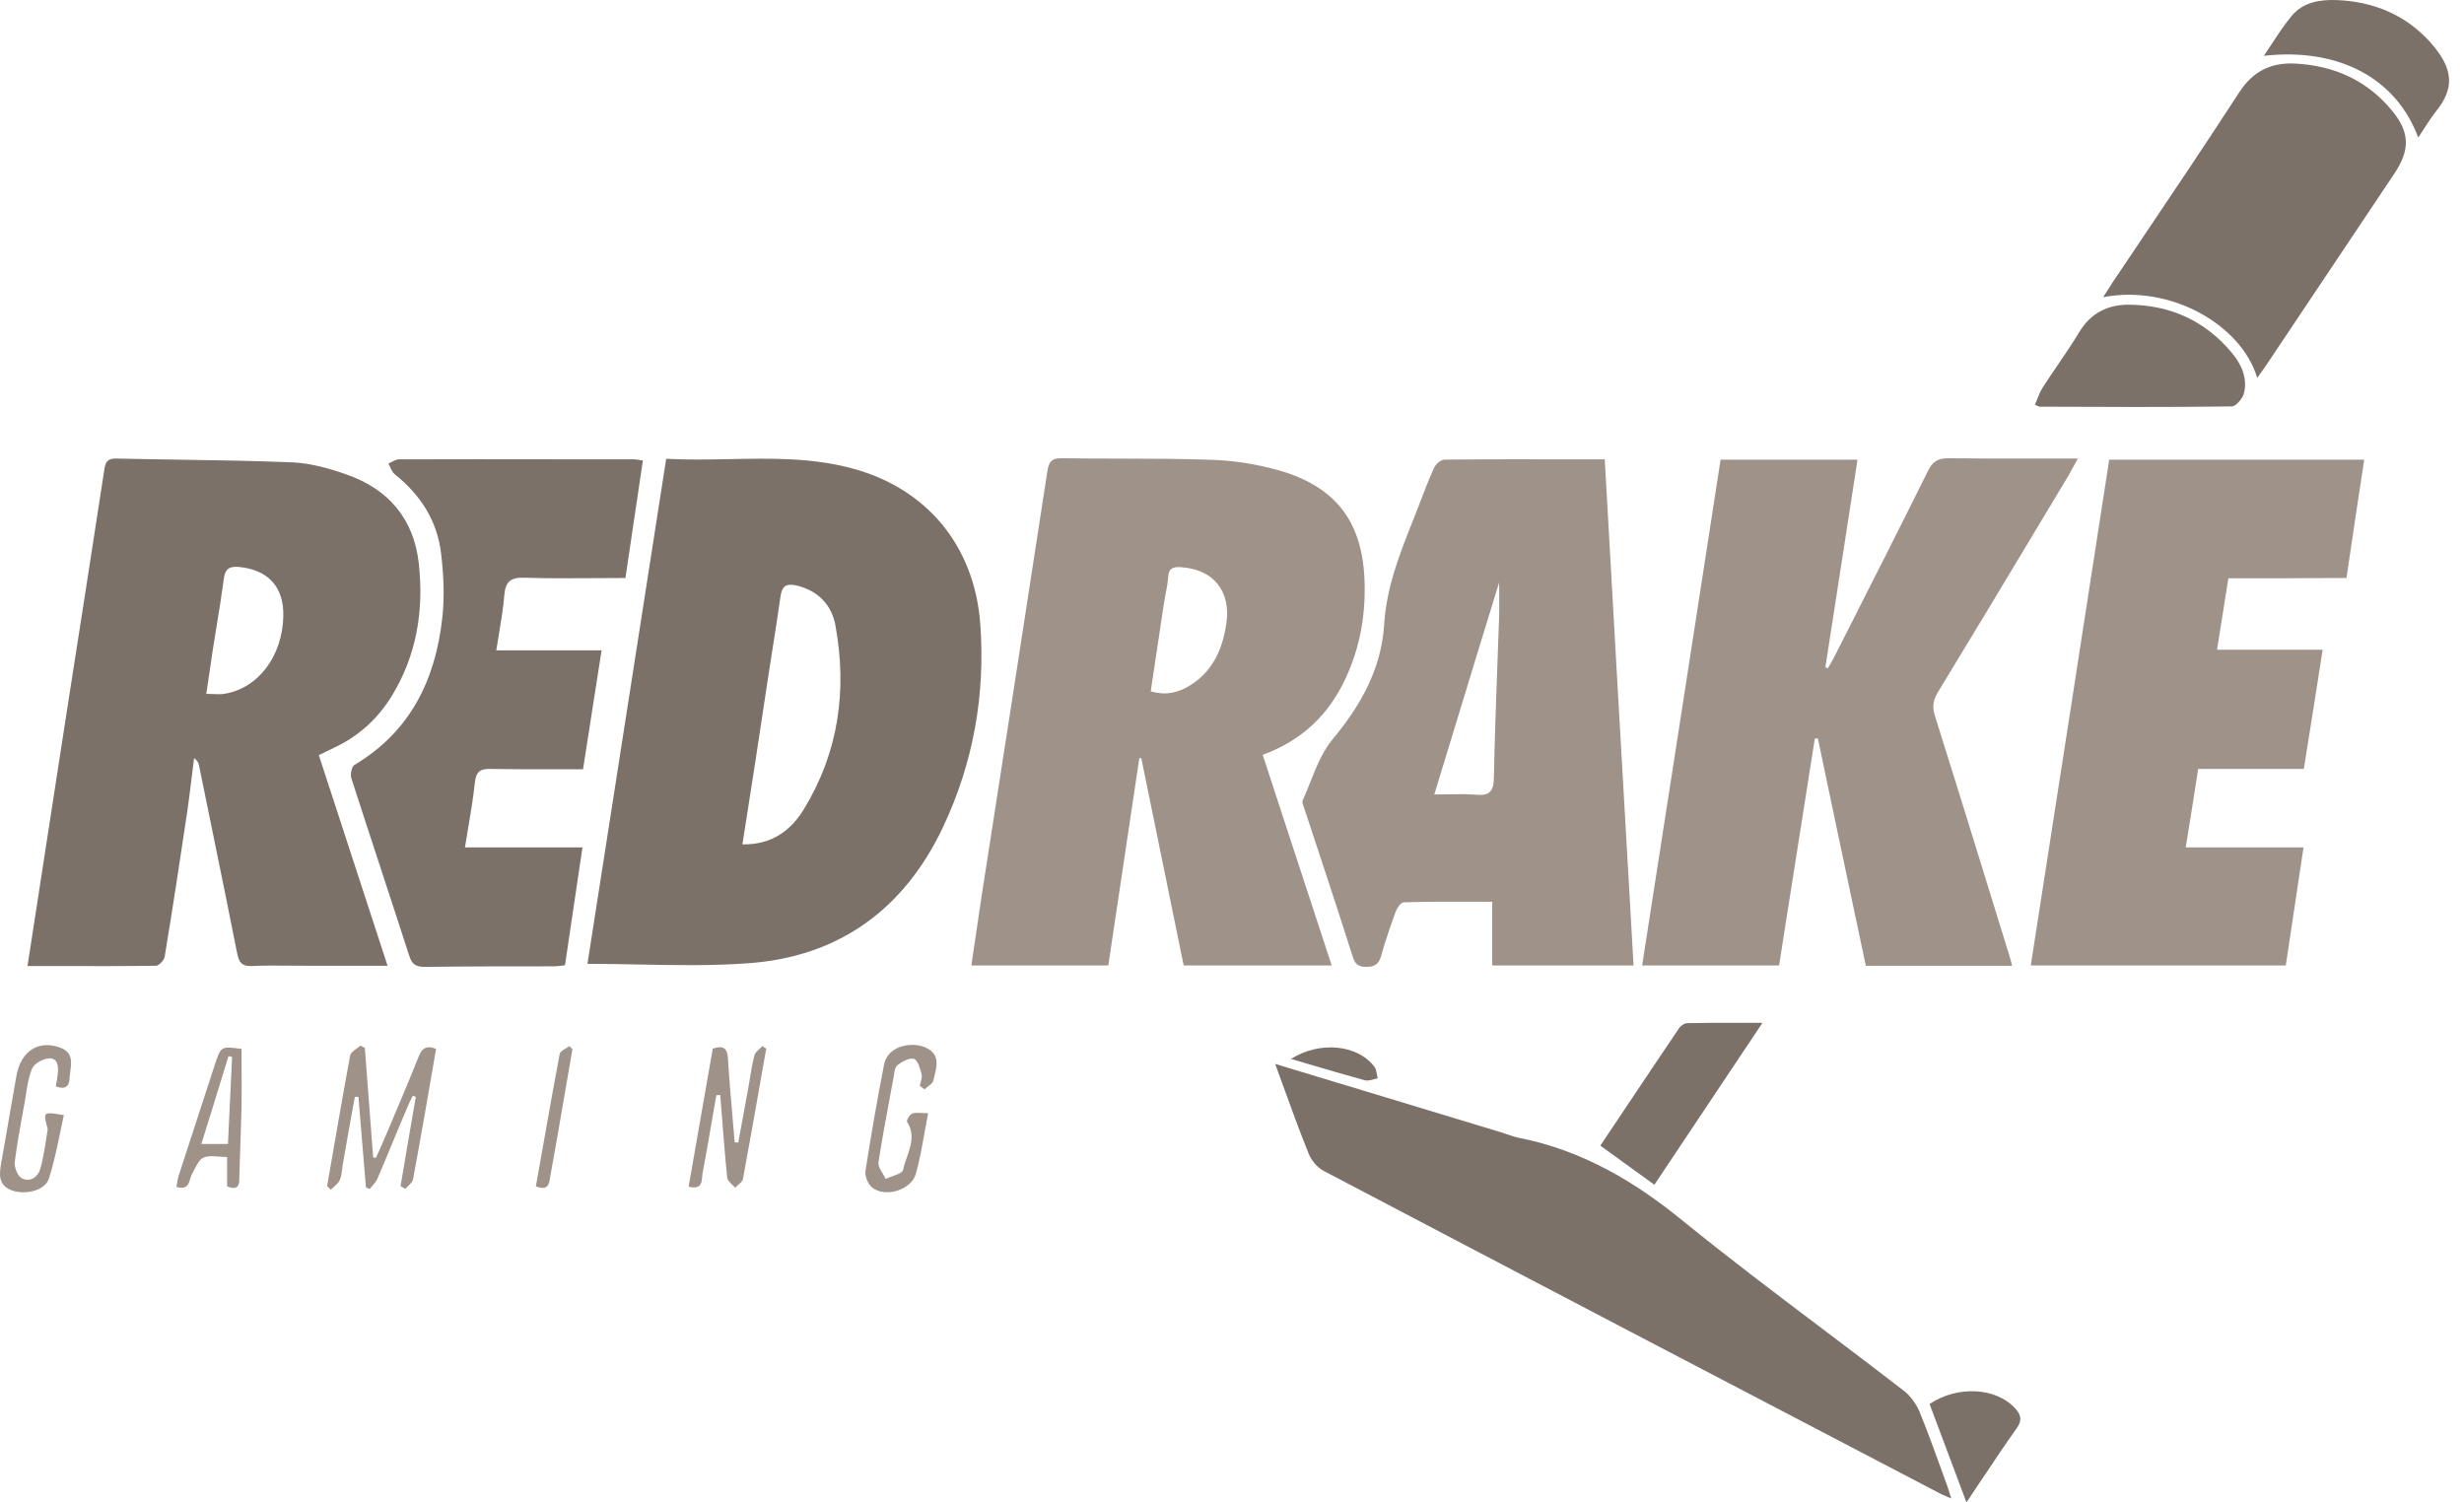
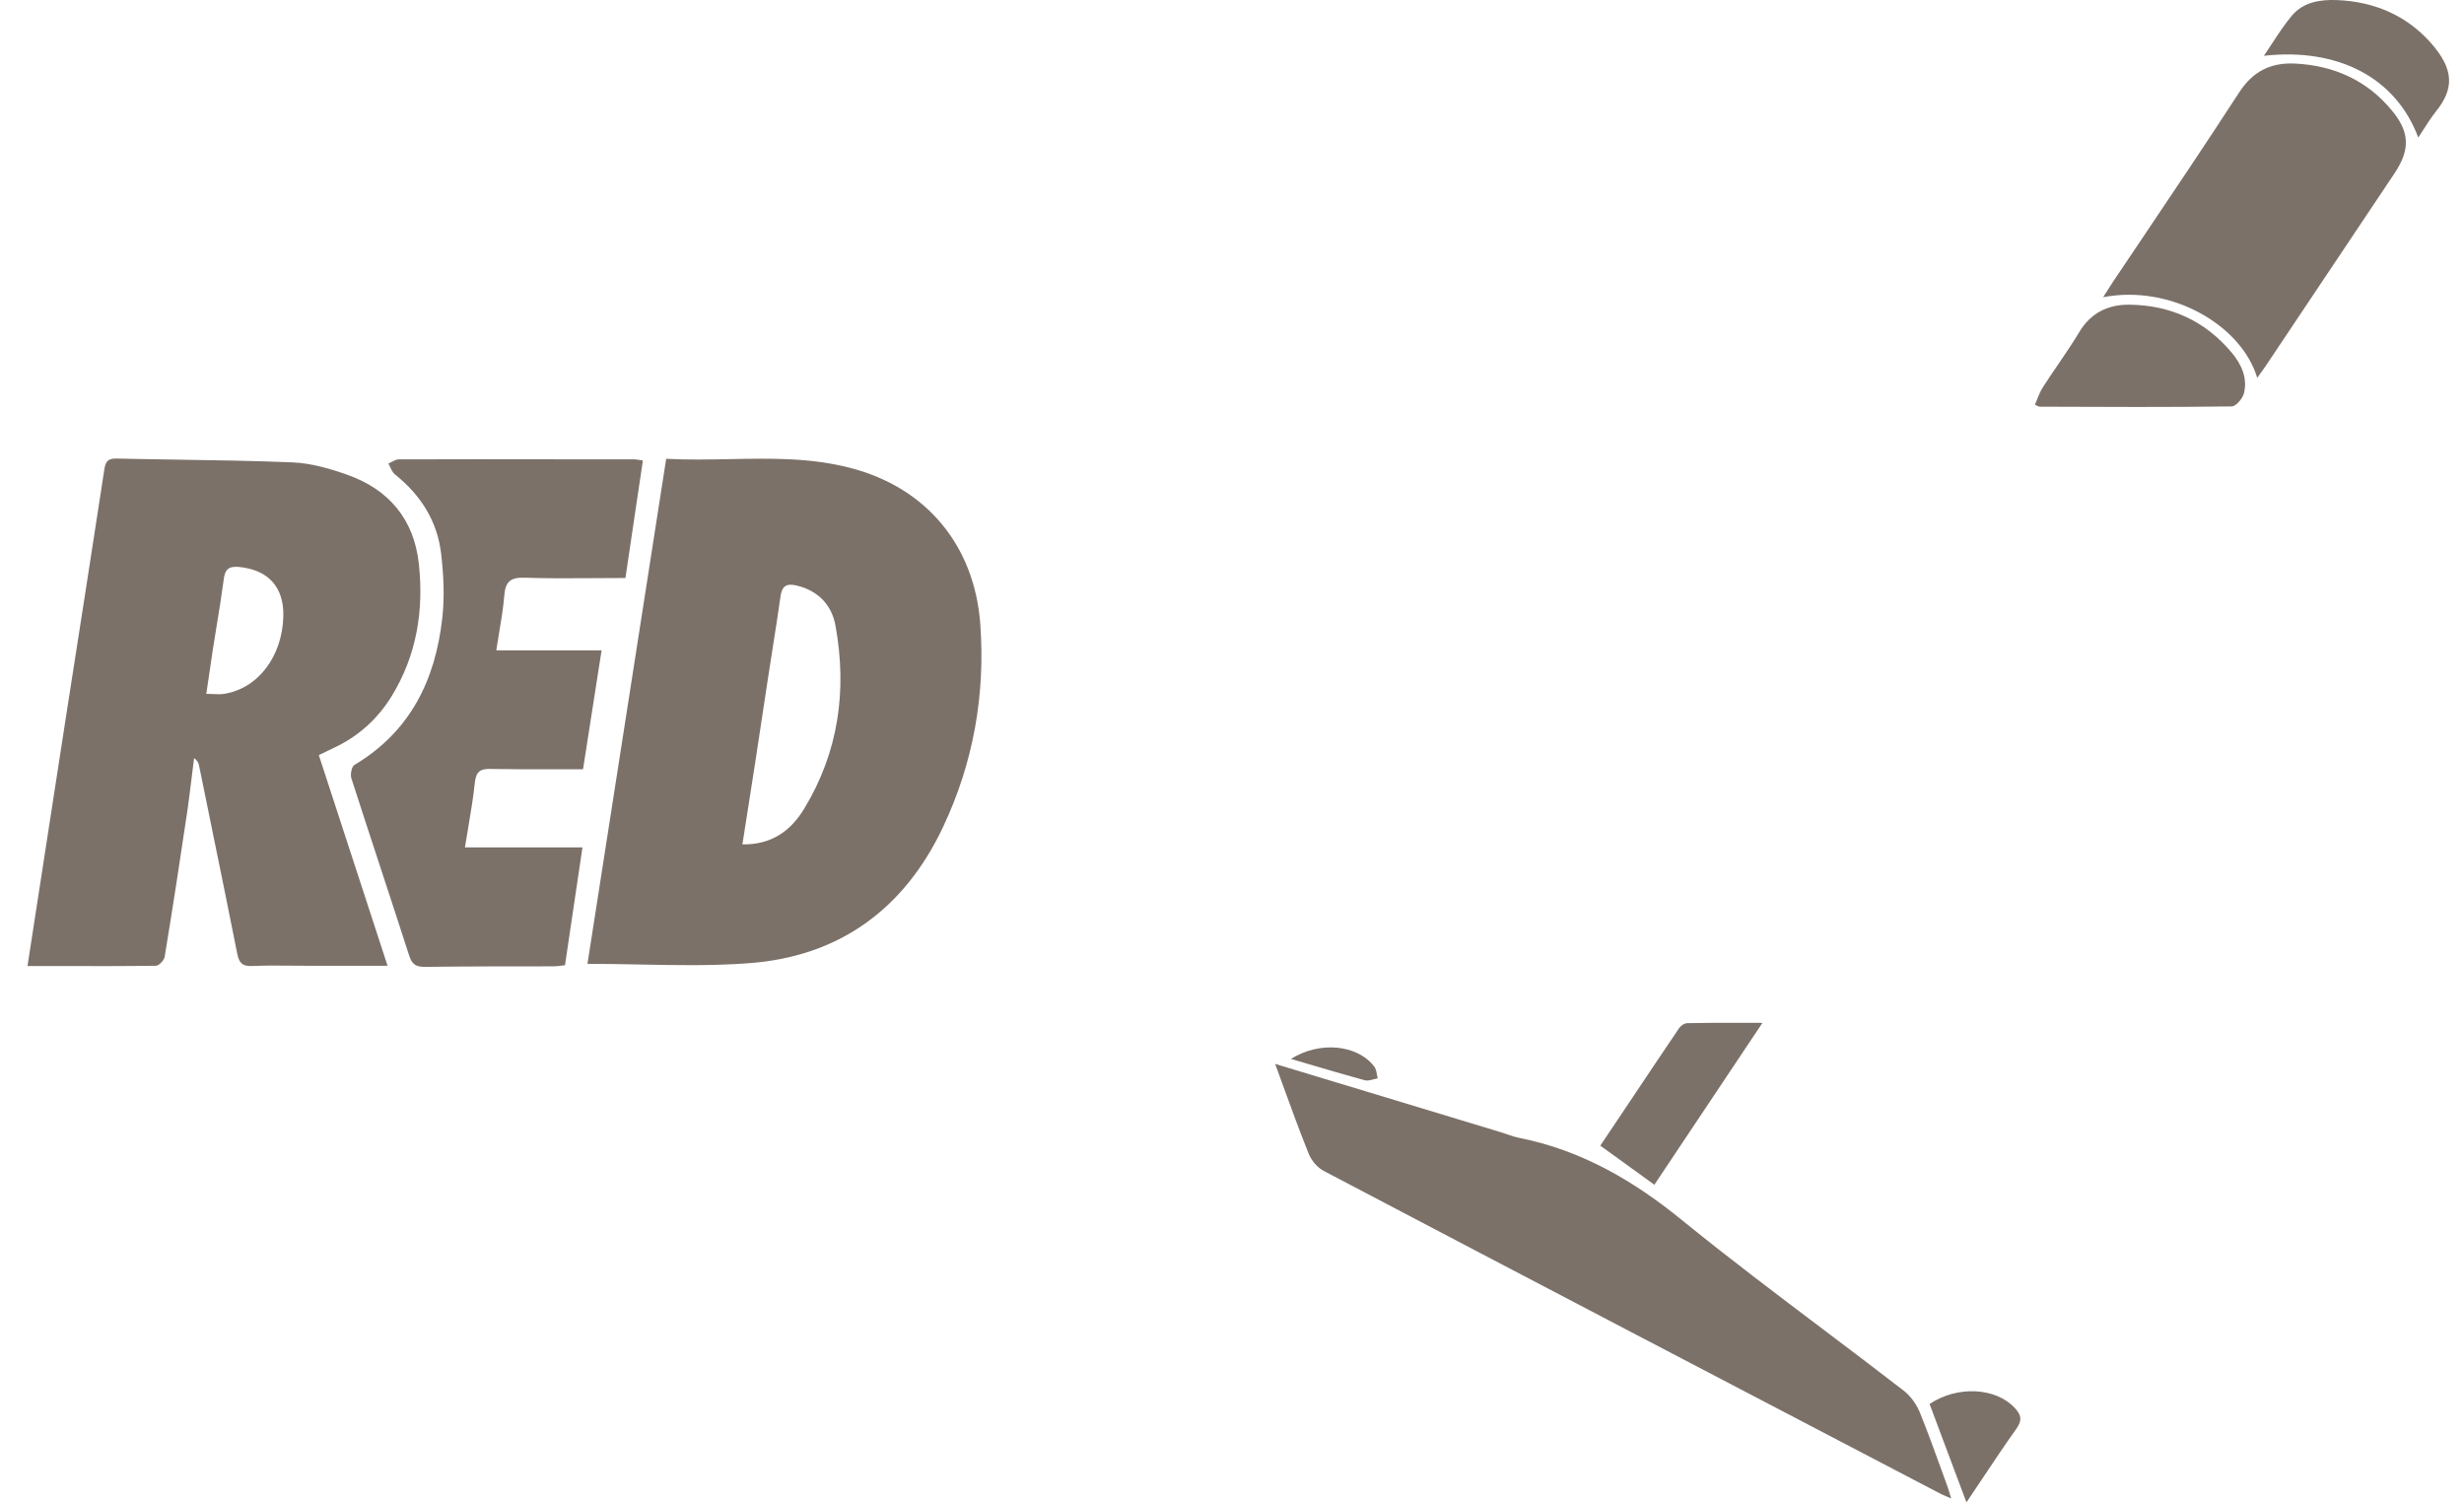
<svg xmlns="http://www.w3.org/2000/svg" width="82" height="50" viewBox="0 0 82 50" fill="none">
-   <path fill-rule="evenodd" clip-rule="evenodd" d="M75.34 1.857C77.821 1.58 79.74 2.594 80.478 4.578C80.531 4.497 80.582 4.418 80.631 4.342L80.631 4.342L80.631 4.342C80.776 4.117 80.907 3.913 81.059 3.72C81.677 2.954 81.677 2.309 80.893 1.423C80.072 0.5 78.993 0.048 77.757 0.002C77.212 -0.016 76.659 0.067 76.281 0.51C76.042 0.793 75.835 1.108 75.622 1.433L75.622 1.433L75.622 1.433C75.53 1.573 75.437 1.715 75.34 1.857ZM75.119 12.576C74.593 10.814 72.241 9.458 69.99 9.891C70.056 9.789 70.114 9.698 70.17 9.611C70.215 9.54 70.258 9.472 70.303 9.402C70.586 8.982 70.868 8.561 71.151 8.141C72.282 6.46 73.412 4.779 74.519 3.074C74.98 2.364 75.58 2.078 76.373 2.115C77.674 2.179 78.79 2.678 79.62 3.701C80.202 4.412 80.201 4.993 79.694 5.759C78.979 6.829 78.262 7.901 77.545 8.973C76.828 10.046 76.11 11.118 75.395 12.188C75.358 12.243 75.317 12.298 75.276 12.356C75.226 12.424 75.174 12.496 75.119 12.576ZM1.649 27.395L1.649 27.395C1.405 28.966 1.16 30.547 0.915 32.15C1.284 32.15 1.65 32.151 2.014 32.151C3.092 32.153 4.146 32.155 5.195 32.141C5.297 32.132 5.463 31.957 5.481 31.837C5.749 30.213 5.998 28.59 6.238 26.966C6.294 26.57 6.342 26.178 6.39 25.785L6.39 25.785C6.413 25.601 6.436 25.417 6.459 25.232C6.579 25.315 6.607 25.398 6.625 25.481C6.775 26.22 6.926 26.958 7.077 27.696L7.077 27.696L7.077 27.696L7.077 27.696L7.077 27.697L7.077 27.697L7.077 27.697L7.077 27.697L7.077 27.698L7.077 27.698C7.354 29.049 7.63 30.4 7.898 31.754C7.963 32.049 8.064 32.16 8.378 32.15C8.806 32.13 9.234 32.134 9.663 32.138C9.834 32.14 10.005 32.141 10.177 32.141H12.898C12.123 29.77 11.367 27.455 10.61 25.13L10.707 25.084C10.857 25.013 10.986 24.952 11.108 24.89C11.92 24.512 12.566 23.931 13.036 23.166C13.867 21.809 14.106 20.324 13.94 18.774C13.783 17.289 12.944 16.284 11.542 15.795C10.97 15.592 10.352 15.417 9.752 15.389C8.489 15.336 7.226 15.317 5.963 15.298C5.261 15.287 4.559 15.276 3.858 15.26C3.572 15.26 3.507 15.38 3.47 15.638C3.064 18.295 2.649 20.951 2.234 23.608L2.234 23.608C2.041 24.868 1.845 26.128 1.649 27.395ZM7.093 23.098C7.021 23.095 6.946 23.092 6.865 23.092C6.909 22.808 6.948 22.539 6.986 22.278C7.019 22.047 7.052 21.822 7.086 21.597C7.127 21.332 7.171 21.068 7.214 20.805C7.297 20.298 7.379 19.792 7.446 19.282C7.483 18.959 7.603 18.839 7.944 18.867C8.913 18.959 9.448 19.522 9.429 20.5C9.402 21.837 8.59 22.916 7.455 23.092C7.342 23.11 7.224 23.104 7.093 23.098H7.093H7.093H7.093H7.093H7.093H7.093H7.093H7.093ZM24.283 15.28H24.283C23.582 15.293 22.878 15.307 22.17 15.269C21.739 18.029 21.313 20.767 20.889 23.49C20.441 26.366 19.996 29.225 19.55 32.077C20.128 32.077 20.701 32.088 21.27 32.099H21.27C22.492 32.123 23.696 32.146 24.892 32.058C27.917 31.846 30.094 30.259 31.386 27.52C32.391 25.389 32.797 23.119 32.622 20.758C32.428 18.157 30.832 16.229 28.305 15.574C26.979 15.227 25.638 15.253 24.283 15.28ZM26.764 26.911C26.331 27.63 25.694 28.119 24.707 28.101C25.002 26.237 25.279 24.448 25.546 22.649C25.6 22.291 25.657 21.933 25.713 21.575L25.713 21.575L25.713 21.575L25.713 21.575L25.713 21.575L25.713 21.575L25.713 21.575L25.713 21.575L25.713 21.575C25.802 21.009 25.892 20.443 25.971 19.872C26.017 19.522 26.146 19.402 26.506 19.485C27.244 19.66 27.686 20.149 27.806 20.832C28.194 22.972 27.908 25.029 26.764 26.911ZM21.395 15.325C21.312 15.886 21.229 16.442 21.146 16.998C21.036 17.74 20.925 18.482 20.814 19.236C20.472 19.236 20.132 19.238 19.794 19.241C19.012 19.247 18.241 19.252 17.475 19.227C17.014 19.208 16.82 19.337 16.783 19.808C16.75 20.23 16.679 20.653 16.604 21.099C16.575 21.277 16.544 21.457 16.516 21.643H20.021C19.956 22.058 19.892 22.465 19.829 22.868C19.685 23.783 19.544 24.679 19.403 25.601C19.143 25.601 18.884 25.601 18.627 25.602H18.626H18.625H18.625H18.624H18.623H18.622H18.622C17.851 25.604 17.093 25.605 16.34 25.591C16.017 25.582 15.851 25.647 15.805 26.025C15.753 26.53 15.668 27.035 15.58 27.557L15.58 27.557L15.58 27.557L15.58 27.557L15.58 27.557L15.58 27.557L15.58 27.557L15.58 27.557C15.544 27.769 15.508 27.984 15.473 28.202H19.384C19.26 29.022 19.143 29.821 19.026 30.616L19.026 30.617L19.026 30.617L19.025 30.619L19.025 30.62L19.025 30.621L19.025 30.621L19.025 30.621C18.951 31.122 18.878 31.621 18.803 32.123C18.774 32.126 18.746 32.13 18.72 32.133C18.611 32.148 18.521 32.16 18.425 32.16C16.995 32.16 15.565 32.16 14.136 32.178C13.84 32.178 13.711 32.095 13.619 31.809C13.301 30.822 12.978 29.837 12.655 28.853L12.655 28.852L12.655 28.852C12.332 27.867 12.009 26.883 11.691 25.896C11.654 25.767 11.7 25.509 11.802 25.453C13.656 24.346 14.486 22.63 14.717 20.583C14.8 19.872 14.763 19.134 14.68 18.424C14.551 17.335 13.997 16.468 13.139 15.786C13.067 15.726 13.022 15.629 12.979 15.534L12.979 15.534L12.979 15.534L12.979 15.534L12.979 15.534L12.979 15.534L12.979 15.534L12.979 15.534C12.962 15.497 12.945 15.46 12.927 15.426C12.963 15.411 12.999 15.392 13.036 15.372L13.036 15.372C13.114 15.33 13.193 15.288 13.268 15.288C15.009 15.281 16.753 15.284 18.496 15.286H18.496H18.497H18.497H18.497H18.497H18.497H18.497H18.498H18.5H18.501H18.502H18.503H18.504H18.505C19.373 15.287 20.242 15.288 21.11 15.288C21.148 15.288 21.19 15.294 21.248 15.303L21.248 15.303L21.248 15.303L21.248 15.303C21.288 15.31 21.336 15.317 21.395 15.325ZM45.483 36.329L45.473 36.326C44.473 36.023 43.463 35.718 42.436 35.407C42.515 35.623 42.592 35.835 42.668 36.044L42.668 36.045C42.965 36.862 43.244 37.632 43.552 38.395C43.644 38.626 43.847 38.866 44.069 38.977C50.877 42.556 57.694 46.116 64.51 49.677C64.584 49.72 64.665 49.755 64.766 49.797C64.817 49.819 64.873 49.843 64.935 49.871C64.913 49.801 64.894 49.738 64.876 49.679L64.876 49.679C64.843 49.567 64.814 49.473 64.778 49.382C64.727 49.24 64.675 49.098 64.624 48.956L64.624 48.956L64.624 48.956L64.624 48.956C64.382 48.286 64.14 47.62 63.874 46.965C63.763 46.716 63.579 46.458 63.367 46.292C62.469 45.597 61.564 44.914 60.66 44.232L60.66 44.231L60.659 44.231L60.659 44.231L60.659 44.231L60.658 44.231L60.658 44.23C59.099 43.054 57.541 41.878 56.024 40.646C54.391 39.309 52.648 38.285 50.563 37.87C50.418 37.84 50.28 37.793 50.142 37.746L50.142 37.746C50.061 37.718 49.981 37.691 49.899 37.667C48.436 37.221 46.974 36.779 45.49 36.331L45.485 36.329L45.484 36.329L45.484 36.329L45.484 36.329L45.483 36.329L45.483 36.329ZM67.787 13.307L67.787 13.307L67.787 13.307L67.787 13.307C67.765 13.362 67.743 13.416 67.72 13.47L67.74 13.479L67.767 13.492C67.837 13.525 67.876 13.543 67.914 13.535L67.921 13.535C70.041 13.544 72.151 13.553 74.27 13.526C74.408 13.526 74.63 13.267 74.676 13.092C74.805 12.585 74.593 12.123 74.27 11.736C73.375 10.666 72.213 10.149 70.838 10.14C70.147 10.14 69.575 10.417 69.196 11.053C68.974 11.422 68.73 11.78 68.486 12.139L68.486 12.139L68.486 12.139L68.486 12.139L68.486 12.139C68.314 12.391 68.142 12.643 67.979 12.898C67.899 13.025 67.843 13.165 67.787 13.307ZM53.853 38.558L53.852 38.557C53.654 38.415 53.457 38.272 53.257 38.128C53.577 37.651 53.901 37.166 54.228 36.677L54.229 36.676C54.768 35.869 55.316 35.05 55.867 34.235C55.923 34.143 56.052 34.051 56.153 34.051C56.743 34.037 57.333 34.038 57.972 34.04H57.972C58.193 34.041 58.419 34.041 58.653 34.041L58.494 34.28L58.489 34.287L58.487 34.289L58.48 34.3C57.316 36.042 56.198 37.714 55.056 39.429C54.644 39.128 54.249 38.843 53.854 38.559L53.853 38.558ZM65.442 50C65.009 48.838 64.612 47.777 64.215 46.725C65.138 46.107 66.42 46.172 67.057 46.864C67.26 47.085 67.306 47.26 67.112 47.537C66.72 48.086 66.342 48.653 65.945 49.249L65.945 49.249L65.944 49.249C65.781 49.495 65.614 49.745 65.442 50ZM45.73 35.49C45.167 34.761 43.913 34.641 42.962 35.241C43.157 35.298 43.349 35.355 43.539 35.411C44.176 35.599 44.791 35.78 45.416 35.951C45.507 35.977 45.611 35.948 45.717 35.919C45.761 35.907 45.806 35.895 45.85 35.886C45.838 35.846 45.83 35.801 45.822 35.756C45.805 35.659 45.787 35.559 45.73 35.49Z" fill="#7B7169" />
-   <path fill-rule="evenodd" clip-rule="evenodd" d="M42.897 27.798C42.607 26.91 42.316 26.02 42.022 25.121C43.331 24.641 44.226 23.784 44.789 22.557C45.278 21.505 45.462 20.38 45.407 19.236C45.315 17.308 44.401 16.173 42.538 15.647C41.846 15.454 41.117 15.334 40.407 15.306C39.376 15.267 38.34 15.265 37.306 15.263C36.648 15.262 35.99 15.261 35.334 15.251C34.992 15.242 34.9 15.38 34.854 15.694C34.134 20.389 33.406 25.075 32.677 29.761C32.607 30.22 32.54 30.679 32.472 31.142L32.472 31.142L32.472 31.142L32.472 31.142L32.472 31.143L32.472 31.143L32.472 31.143L32.47 31.153L32.47 31.156C32.423 31.479 32.375 31.804 32.326 32.132H36.883C37.074 30.84 37.267 29.557 37.46 28.276C37.613 27.261 37.766 26.247 37.916 25.232H37.981L37.983 25.239L37.983 25.239C38.453 27.543 38.922 29.846 39.392 32.132H44.318C43.839 30.681 43.369 29.244 42.898 27.8L42.898 27.8L42.897 27.799L42.897 27.799L42.897 27.798ZM39.642 22.787C39.199 23.073 38.774 23.147 38.295 23.009C38.442 22.031 38.59 21.053 38.737 20.066C38.754 19.963 38.773 19.862 38.792 19.761L38.792 19.761C38.828 19.572 38.864 19.386 38.876 19.199C38.894 18.904 39.051 18.858 39.3 18.876C40.37 18.941 40.97 19.669 40.813 20.739C40.693 21.579 40.38 22.308 39.642 22.787ZM62.094 32.141H66.964C66.909 31.92 66.853 31.735 66.789 31.541C66.591 30.9 66.393 30.259 66.195 29.619L66.194 29.616C65.601 27.693 65.008 25.771 64.4 23.848C64.298 23.544 64.326 23.313 64.492 23.036C65.592 21.231 66.676 19.425 67.761 17.619L67.761 17.619L67.761 17.619C68.123 17.017 68.484 16.415 68.846 15.813C68.879 15.754 68.911 15.694 68.944 15.632L68.944 15.632L68.944 15.632L68.944 15.632C69.004 15.521 69.068 15.402 69.15 15.26C68.767 15.26 68.391 15.261 68.019 15.261C66.923 15.263 65.869 15.264 64.815 15.251C64.474 15.251 64.308 15.38 64.16 15.675C63.283 17.444 62.394 19.199 61.502 20.958L61.051 21.846C61.001 21.946 60.941 22.051 60.882 22.153L60.882 22.153L60.881 22.154L60.88 22.156C60.863 22.185 60.846 22.214 60.83 22.243C60.816 22.238 60.802 22.231 60.788 22.224C60.775 22.218 60.761 22.211 60.747 22.206C60.959 20.848 61.169 19.491 61.379 18.129C61.524 17.187 61.67 16.244 61.817 15.297H57.26C56.393 20.915 55.526 26.505 54.649 32.132H59.206L60.396 24.577H60.498C60.932 26.655 61.372 28.733 61.813 30.817L62.094 32.141ZM54.364 32.132H49.66V30.01C49.455 30.01 49.252 30.01 49.051 30.009C48.255 30.008 47.483 30.006 46.717 30.029C46.625 30.029 46.495 30.213 46.449 30.333C46.274 30.822 46.099 31.32 45.961 31.818C45.887 32.086 45.748 32.178 45.472 32.178C45.204 32.178 45.093 32.086 45.02 31.846C44.494 30.195 43.95 28.543 43.405 26.901C43.4 26.884 43.393 26.866 43.385 26.847C43.358 26.774 43.328 26.694 43.35 26.643C43.439 26.447 43.52 26.244 43.601 26.04L43.601 26.04L43.601 26.04C43.805 25.527 44.009 25.014 44.346 24.605C45.287 23.479 45.97 22.252 46.062 20.804C46.14 19.535 46.587 18.413 47.04 17.277L47.123 17.068C47.166 16.956 47.209 16.843 47.253 16.731C47.401 16.343 47.551 15.953 47.722 15.573C47.778 15.454 47.944 15.297 48.064 15.297C49.374 15.283 50.679 15.285 52.025 15.286L52.025 15.286C52.48 15.287 52.939 15.288 53.405 15.288C53.657 19.801 53.915 24.297 54.174 28.813L54.364 32.132ZM47.732 26.44C47.888 26.44 48.038 26.438 48.185 26.435C48.512 26.429 48.818 26.424 49.125 26.449C49.558 26.486 49.706 26.348 49.715 25.896C49.744 24.465 49.797 23.04 49.85 21.611C49.863 21.244 49.877 20.876 49.89 20.509C49.896 20.294 49.894 20.076 49.892 19.827C49.891 19.69 49.89 19.544 49.89 19.383C49.423 20.896 48.974 22.369 48.523 23.849L48.522 23.852L48.522 23.853L48.522 23.853L48.522 23.853L48.521 23.856C48.26 24.711 47.998 25.57 47.732 26.44ZM74.038 20.004C74.078 19.755 74.118 19.504 74.159 19.245C75.479 19.245 76.761 19.245 78.089 19.236C78.283 17.907 78.477 16.616 78.68 15.297H70.193C69.326 20.915 68.459 26.505 67.582 32.132H76.069C76.231 31.046 76.392 29.974 76.559 28.865L76.562 28.851L76.565 28.829L76.659 28.202H72.739C72.848 27.541 72.947 26.91 73.047 26.272L73.047 26.271L73.047 26.269C73.083 26.045 73.118 25.819 73.154 25.591H76.669C76.881 24.272 77.084 22.99 77.296 21.625H73.781C73.869 21.06 73.953 20.537 74.038 20.005L74.038 20.004ZM10.886 39.475C11.136 38.026 11.385 36.578 11.652 35.13C11.671 35.041 11.768 34.97 11.866 34.898C11.911 34.865 11.956 34.833 11.993 34.798C12.024 34.816 12.054 34.83 12.086 34.845L12.086 34.845C12.104 34.853 12.122 34.862 12.141 34.871C12.187 35.48 12.233 36.087 12.28 36.693L12.28 36.695C12.326 37.301 12.372 37.907 12.418 38.515C12.445 38.525 12.482 38.534 12.51 38.534C12.639 38.248 12.768 37.962 12.888 37.676L13.058 37.273C13.354 36.575 13.652 35.871 13.931 35.167C14.041 34.881 14.198 34.779 14.512 34.908C14.263 36.357 14.014 37.805 13.746 39.244C13.734 39.325 13.662 39.394 13.588 39.465C13.553 39.498 13.518 39.531 13.488 39.567C13.46 39.553 13.435 39.537 13.409 39.521L13.409 39.521L13.409 39.521C13.384 39.505 13.359 39.489 13.331 39.475C13.497 38.488 13.663 37.501 13.838 36.504C13.82 36.5 13.804 36.493 13.788 36.486C13.772 36.479 13.755 36.472 13.737 36.467C13.715 36.514 13.693 36.559 13.67 36.604C13.625 36.694 13.58 36.784 13.543 36.883C13.377 37.27 13.216 37.66 13.054 38.049L13.054 38.049C12.893 38.439 12.732 38.829 12.565 39.216C12.527 39.306 12.461 39.383 12.394 39.462C12.365 39.496 12.335 39.531 12.307 39.567C12.284 39.558 12.263 39.551 12.243 39.544C12.222 39.537 12.201 39.53 12.178 39.521L11.929 36.504H11.809C11.671 37.261 11.532 38.017 11.403 38.783C11.396 38.829 11.39 38.876 11.384 38.923L11.384 38.923L11.384 38.923L11.384 38.923L11.384 38.923C11.37 39.048 11.355 39.174 11.302 39.281C11.262 39.366 11.182 39.437 11.102 39.507C11.069 39.536 11.036 39.565 11.007 39.595C10.975 39.557 10.948 39.532 10.923 39.509C10.911 39.498 10.899 39.487 10.886 39.475ZM23.667 37.441C23.724 37.111 23.78 36.781 23.84 36.449C23.877 36.449 23.923 36.449 23.969 36.44C23.988 36.676 24.007 36.913 24.025 37.15L24.025 37.152C24.078 37.831 24.131 38.512 24.2 39.189C24.206 39.272 24.288 39.35 24.368 39.428L24.368 39.428L24.368 39.428L24.368 39.428C24.404 39.462 24.439 39.496 24.467 39.53C24.497 39.494 24.536 39.46 24.575 39.426C24.645 39.365 24.714 39.306 24.725 39.235C24.91 38.237 25.085 37.244 25.261 36.248L25.261 36.248L25.261 36.248L25.261 36.247L25.261 36.247C25.341 35.798 25.42 35.349 25.5 34.899C25.477 34.885 25.456 34.871 25.436 34.858L25.436 34.858C25.415 34.844 25.394 34.83 25.371 34.816C25.343 34.847 25.31 34.877 25.277 34.907C25.2 34.976 25.123 35.046 25.104 35.13C25.039 35.383 24.997 35.641 24.955 35.898L24.955 35.898L24.955 35.898L24.955 35.898L24.955 35.898C24.937 36.005 24.92 36.112 24.901 36.218C24.845 36.518 24.79 36.82 24.735 37.122C24.679 37.424 24.624 37.727 24.569 38.026C24.55 38.026 24.529 38.024 24.509 38.022C24.488 38.019 24.467 38.017 24.449 38.017C24.424 37.714 24.398 37.411 24.372 37.108L24.372 37.107C24.318 36.487 24.264 35.866 24.227 35.24C24.209 34.881 24.07 34.779 23.72 34.899L22.917 39.493C23.332 39.593 23.35 39.367 23.366 39.171L23.366 39.171C23.369 39.132 23.372 39.093 23.379 39.059C23.482 38.521 23.574 37.982 23.667 37.441ZM1.857 36.154L1.864 36.112C1.889 35.98 1.913 35.856 1.921 35.739C1.949 35.499 1.93 35.213 1.635 35.222C1.441 35.231 1.146 35.388 1.072 35.554C0.955 35.826 0.908 36.133 0.861 36.437C0.849 36.515 0.837 36.593 0.823 36.67C0.804 36.778 0.784 36.885 0.765 36.992L0.765 36.993C0.663 37.55 0.561 38.108 0.491 38.672C0.473 38.847 0.584 39.142 0.731 39.216C0.999 39.355 1.266 39.17 1.34 38.903C1.428 38.599 1.476 38.291 1.524 37.981C1.542 37.867 1.56 37.753 1.58 37.639C1.589 37.611 1.589 37.574 1.58 37.547C1.51 37.286 1.474 37.148 1.526 37.088C1.585 37.02 1.758 37.05 2.124 37.113C2.083 37.3 2.044 37.486 2.006 37.673C1.897 38.198 1.789 38.722 1.626 39.226C1.497 39.632 0.814 39.788 0.362 39.604C-0.062 39.428 -0.025 39.078 0.039 38.709C0.127 38.225 0.21 37.74 0.293 37.256L0.293 37.256C0.376 36.772 0.459 36.288 0.547 35.803C0.694 34.982 1.275 34.604 1.995 34.862C2.426 35.016 2.382 35.344 2.339 35.657C2.331 35.719 2.322 35.781 2.318 35.84C2.318 36.071 2.244 36.301 1.857 36.154ZM30.639 36.021C30.628 36.059 30.618 36.097 30.61 36.135C30.656 36.172 30.703 36.209 30.767 36.255C30.801 36.221 30.843 36.189 30.884 36.157C30.965 36.095 31.044 36.033 31.062 35.96C31.073 35.913 31.084 35.866 31.096 35.818C31.181 35.475 31.272 35.108 30.859 34.89C30.426 34.65 29.549 34.761 29.42 35.434C29.19 36.606 28.987 37.786 28.802 38.967C28.775 39.142 28.885 39.41 29.024 39.521C29.466 39.871 30.334 39.604 30.481 39.059C30.604 38.615 30.686 38.156 30.771 37.678C30.808 37.472 30.845 37.262 30.887 37.048C30.81 37.048 30.74 37.044 30.676 37.041L30.676 37.041C30.549 37.033 30.447 37.027 30.361 37.058C30.278 37.085 30.158 37.288 30.186 37.334C30.448 37.744 30.314 38.129 30.183 38.507C30.133 38.649 30.084 38.79 30.057 38.93C30.038 39.024 29.871 39.084 29.701 39.145L29.701 39.145L29.701 39.145C29.621 39.173 29.541 39.202 29.476 39.235C29.449 39.176 29.413 39.116 29.376 39.056C29.297 38.925 29.217 38.792 29.236 38.672C29.354 37.912 29.496 37.152 29.637 36.392C29.673 36.202 29.708 36.012 29.743 35.822L29.747 35.791C29.765 35.664 29.787 35.503 29.872 35.444C30.029 35.324 30.269 35.194 30.417 35.24C30.537 35.277 30.619 35.554 30.666 35.739C30.692 35.825 30.666 35.922 30.639 36.021ZM7.558 39.484V38.506C7.468 38.506 7.378 38.499 7.29 38.492C7.099 38.476 6.919 38.461 6.774 38.525C6.64 38.581 6.555 38.751 6.472 38.914C6.447 38.964 6.422 39.014 6.396 39.059C6.365 39.111 6.347 39.174 6.328 39.236C6.274 39.418 6.22 39.599 5.87 39.502C5.881 39.454 5.889 39.403 5.898 39.353C5.91 39.279 5.922 39.205 5.944 39.133C6.147 38.515 6.347 37.897 6.548 37.279L6.548 37.279C6.749 36.661 6.949 36.043 7.152 35.425C7.251 35.128 7.302 34.976 7.407 34.909C7.517 34.838 7.688 34.861 8.038 34.908C8.038 35.127 8.039 35.345 8.04 35.563V35.563C8.042 36 8.044 36.437 8.038 36.873C8.028 37.269 8.014 37.664 8.001 38.059V38.059C7.987 38.446 7.973 38.832 7.964 39.216C7.973 39.511 7.863 39.604 7.558 39.484ZM7.724 35.176C7.687 35.167 7.65 35.157 7.604 35.148L7.408 35.787C7.177 36.538 6.944 37.297 6.7 38.072H7.586C7.632 37.095 7.678 36.136 7.724 35.177L7.724 35.176ZM18.102 37.969C18.013 38.472 17.924 38.977 17.833 39.484C18.193 39.622 18.276 39.456 18.303 39.207C18.345 38.972 18.386 38.739 18.428 38.506C18.469 38.273 18.511 38.04 18.552 37.805C18.718 36.836 18.884 35.877 19.05 34.918L18.949 34.816C18.915 34.842 18.873 34.866 18.831 34.891C18.736 34.947 18.639 35.004 18.626 35.075C18.444 36.034 18.274 36.998 18.102 37.969Z" fill="#9F9288" />
+   <path fill-rule="evenodd" clip-rule="evenodd" d="M75.34 1.857C77.821 1.58 79.74 2.594 80.478 4.578C80.531 4.497 80.582 4.418 80.631 4.342L80.631 4.342L80.631 4.342C80.776 4.117 80.907 3.913 81.059 3.72C81.677 2.954 81.677 2.309 80.893 1.423C80.072 0.5 78.993 0.048 77.757 0.002C77.212 -0.016 76.659 0.067 76.281 0.51C76.042 0.793 75.835 1.108 75.622 1.433L75.622 1.433L75.622 1.433C75.53 1.573 75.437 1.715 75.34 1.857ZM75.119 12.576C74.593 10.814 72.241 9.458 69.99 9.891C70.056 9.789 70.114 9.698 70.17 9.611C70.215 9.54 70.258 9.472 70.303 9.402C70.586 8.982 70.868 8.561 71.151 8.141C72.282 6.46 73.412 4.779 74.519 3.074C74.98 2.364 75.58 2.078 76.373 2.115C77.674 2.179 78.79 2.678 79.62 3.701C80.202 4.412 80.201 4.993 79.694 5.759C78.979 6.829 78.262 7.901 77.545 8.973C76.828 10.046 76.11 11.118 75.395 12.188C75.358 12.243 75.317 12.298 75.276 12.356C75.226 12.424 75.174 12.496 75.119 12.576ZM1.649 27.395L1.649 27.395C1.405 28.966 1.16 30.547 0.915 32.15C1.284 32.15 1.65 32.151 2.014 32.151C3.092 32.153 4.146 32.155 5.195 32.141C5.297 32.132 5.463 31.957 5.481 31.837C5.749 30.213 5.998 28.59 6.238 26.966C6.294 26.57 6.342 26.178 6.39 25.785L6.39 25.785C6.413 25.601 6.436 25.417 6.459 25.232C6.579 25.315 6.607 25.398 6.625 25.481C6.775 26.22 6.926 26.958 7.077 27.696L7.077 27.696L7.077 27.696L7.077 27.696L7.077 27.697L7.077 27.697L7.077 27.697L7.077 27.697L7.077 27.698L7.077 27.698C7.354 29.049 7.63 30.4 7.898 31.754C7.963 32.049 8.064 32.16 8.378 32.15C8.806 32.13 9.234 32.134 9.663 32.138C9.834 32.14 10.005 32.141 10.177 32.141H12.898C12.123 29.77 11.367 27.455 10.61 25.13L10.707 25.084C10.857 25.013 10.986 24.952 11.108 24.89C11.92 24.512 12.566 23.931 13.036 23.166C13.867 21.809 14.106 20.324 13.94 18.774C13.783 17.289 12.944 16.284 11.542 15.795C10.97 15.592 10.352 15.417 9.752 15.389C8.489 15.336 7.226 15.317 5.963 15.298C5.261 15.287 4.559 15.276 3.858 15.26C3.572 15.26 3.507 15.38 3.47 15.638C3.064 18.295 2.649 20.951 2.234 23.608L2.234 23.608C2.041 24.868 1.845 26.128 1.649 27.395ZM7.093 23.098C7.021 23.095 6.946 23.092 6.865 23.092C6.909 22.808 6.948 22.539 6.986 22.278C7.019 22.047 7.052 21.822 7.086 21.597C7.127 21.332 7.171 21.068 7.214 20.805C7.297 20.298 7.379 19.792 7.446 19.282C7.483 18.959 7.603 18.839 7.944 18.867C8.913 18.959 9.448 19.522 9.429 20.5C9.402 21.837 8.59 22.916 7.455 23.092C7.342 23.11 7.224 23.104 7.093 23.098H7.093H7.093H7.093H7.093H7.093H7.093H7.093H7.093ZM24.283 15.28H24.283C23.582 15.293 22.878 15.307 22.17 15.269C21.739 18.029 21.313 20.767 20.889 23.49C20.441 26.366 19.996 29.225 19.55 32.077C20.128 32.077 20.701 32.088 21.27 32.099H21.27C22.492 32.123 23.696 32.146 24.892 32.058C27.917 31.846 30.094 30.259 31.386 27.52C32.391 25.389 32.797 23.119 32.622 20.758C32.428 18.157 30.832 16.229 28.305 15.574C26.979 15.227 25.638 15.253 24.283 15.28ZM26.764 26.911C26.331 27.63 25.694 28.119 24.707 28.101C25.002 26.237 25.279 24.448 25.546 22.649C25.6 22.291 25.657 21.933 25.713 21.575L25.713 21.575L25.713 21.575L25.713 21.575L25.713 21.575L25.713 21.575L25.713 21.575L25.713 21.575L25.713 21.575C25.802 21.009 25.892 20.443 25.971 19.872C26.017 19.522 26.146 19.402 26.506 19.485C27.244 19.66 27.686 20.149 27.806 20.832C28.194 22.972 27.908 25.029 26.764 26.911ZM21.395 15.325C21.312 15.886 21.229 16.442 21.146 16.998C21.036 17.74 20.925 18.482 20.814 19.236C20.472 19.236 20.132 19.238 19.794 19.241C19.012 19.247 18.241 19.252 17.475 19.227C17.014 19.208 16.82 19.337 16.783 19.808C16.75 20.23 16.679 20.653 16.604 21.099C16.575 21.277 16.544 21.457 16.516 21.643H20.021C19.956 22.058 19.892 22.465 19.829 22.868C19.685 23.783 19.544 24.679 19.403 25.601C19.143 25.601 18.884 25.601 18.627 25.602H18.626H18.625H18.625H18.624H18.623H18.622H18.622C17.851 25.604 17.093 25.605 16.34 25.591C16.017 25.582 15.851 25.647 15.805 26.025C15.753 26.53 15.668 27.035 15.58 27.557L15.58 27.557L15.58 27.557L15.58 27.557L15.58 27.557L15.58 27.557L15.58 27.557L15.58 27.557C15.544 27.769 15.508 27.984 15.473 28.202H19.384C19.26 29.022 19.143 29.821 19.026 30.616L19.026 30.617L19.026 30.617L19.025 30.619L19.025 30.62L19.025 30.621L19.025 30.621L19.025 30.621C18.951 31.122 18.878 31.621 18.803 32.123C18.774 32.126 18.746 32.13 18.72 32.133C18.611 32.148 18.521 32.16 18.425 32.16C16.995 32.16 15.565 32.16 14.136 32.178C13.84 32.178 13.711 32.095 13.619 31.809C13.301 30.822 12.978 29.837 12.655 28.853L12.655 28.852L12.655 28.852C12.332 27.867 12.009 26.883 11.691 25.896C11.654 25.767 11.7 25.509 11.802 25.453C13.656 24.346 14.486 22.63 14.717 20.583C14.8 19.872 14.763 19.134 14.68 18.424C14.551 17.335 13.997 16.468 13.139 15.786C13.067 15.726 13.022 15.629 12.979 15.534L12.979 15.534L12.979 15.534L12.979 15.534L12.979 15.534L12.979 15.534L12.979 15.534L12.979 15.534C12.962 15.497 12.945 15.46 12.927 15.426C12.963 15.411 12.999 15.392 13.036 15.372L13.036 15.372C13.114 15.33 13.193 15.288 13.268 15.288C15.009 15.281 16.753 15.284 18.496 15.286H18.496H18.497H18.497H18.497H18.497H18.497H18.497H18.498H18.5H18.501H18.502H18.503H18.504H18.505C19.373 15.287 20.242 15.288 21.11 15.288C21.148 15.288 21.19 15.294 21.248 15.303L21.248 15.303L21.248 15.303L21.248 15.303C21.288 15.31 21.336 15.317 21.395 15.325ZM45.483 36.329L45.473 36.326C44.473 36.023 43.463 35.718 42.436 35.407C42.515 35.623 42.592 35.835 42.668 36.044L42.668 36.045C42.965 36.862 43.244 37.632 43.552 38.395C43.644 38.626 43.847 38.866 44.069 38.977C50.877 42.556 57.694 46.116 64.51 49.677C64.584 49.72 64.665 49.755 64.766 49.797C64.817 49.819 64.873 49.843 64.935 49.871C64.913 49.801 64.894 49.738 64.876 49.679L64.876 49.679C64.843 49.567 64.814 49.473 64.778 49.382C64.727 49.24 64.675 49.098 64.624 48.956L64.624 48.956L64.624 48.956L64.624 48.956C64.382 48.286 64.14 47.62 63.874 46.965C63.763 46.716 63.579 46.458 63.367 46.292C62.469 45.597 61.564 44.914 60.66 44.232L60.66 44.231L60.659 44.231L60.659 44.231L60.659 44.231L60.658 44.231L60.658 44.23C59.099 43.054 57.541 41.878 56.024 40.646C54.391 39.309 52.648 38.285 50.563 37.87C50.418 37.84 50.28 37.793 50.142 37.746L50.142 37.746C50.061 37.718 49.981 37.691 49.899 37.667C48.436 37.221 46.974 36.779 45.49 36.331L45.485 36.329L45.484 36.329L45.484 36.329L45.484 36.329L45.483 36.329L45.483 36.329ZM67.787 13.307L67.787 13.307L67.787 13.307L67.787 13.307C67.765 13.362 67.743 13.416 67.72 13.47L67.74 13.479L67.767 13.492C67.837 13.525 67.876 13.543 67.914 13.535L67.921 13.535C70.041 13.544 72.151 13.553 74.27 13.526C74.408 13.526 74.63 13.267 74.676 13.092C74.805 12.585 74.593 12.123 74.27 11.736C73.375 10.666 72.213 10.149 70.838 10.14C70.147 10.14 69.575 10.417 69.196 11.053C68.974 11.422 68.73 11.78 68.486 12.139L68.486 12.139L68.486 12.139L68.486 12.139C68.314 12.391 68.142 12.643 67.979 12.898C67.899 13.025 67.843 13.165 67.787 13.307ZM53.853 38.558L53.852 38.557C53.654 38.415 53.457 38.272 53.257 38.128C53.577 37.651 53.901 37.166 54.228 36.677L54.229 36.676C54.768 35.869 55.316 35.05 55.867 34.235C55.923 34.143 56.052 34.051 56.153 34.051C56.743 34.037 57.333 34.038 57.972 34.04H57.972C58.193 34.041 58.419 34.041 58.653 34.041L58.494 34.28L58.489 34.287L58.487 34.289L58.48 34.3C57.316 36.042 56.198 37.714 55.056 39.429C54.644 39.128 54.249 38.843 53.854 38.559L53.853 38.558ZM65.442 50C65.009 48.838 64.612 47.777 64.215 46.725C65.138 46.107 66.42 46.172 67.057 46.864C67.26 47.085 67.306 47.26 67.112 47.537C66.72 48.086 66.342 48.653 65.945 49.249L65.945 49.249L65.944 49.249C65.781 49.495 65.614 49.745 65.442 50ZM45.73 35.49C45.167 34.761 43.913 34.641 42.962 35.241C43.157 35.298 43.349 35.355 43.539 35.411C44.176 35.599 44.791 35.78 45.416 35.951C45.507 35.977 45.611 35.948 45.717 35.919C45.761 35.907 45.806 35.895 45.85 35.886C45.838 35.846 45.83 35.801 45.822 35.756C45.805 35.659 45.787 35.559 45.73 35.49Z" fill="#7B7169" />
</svg>